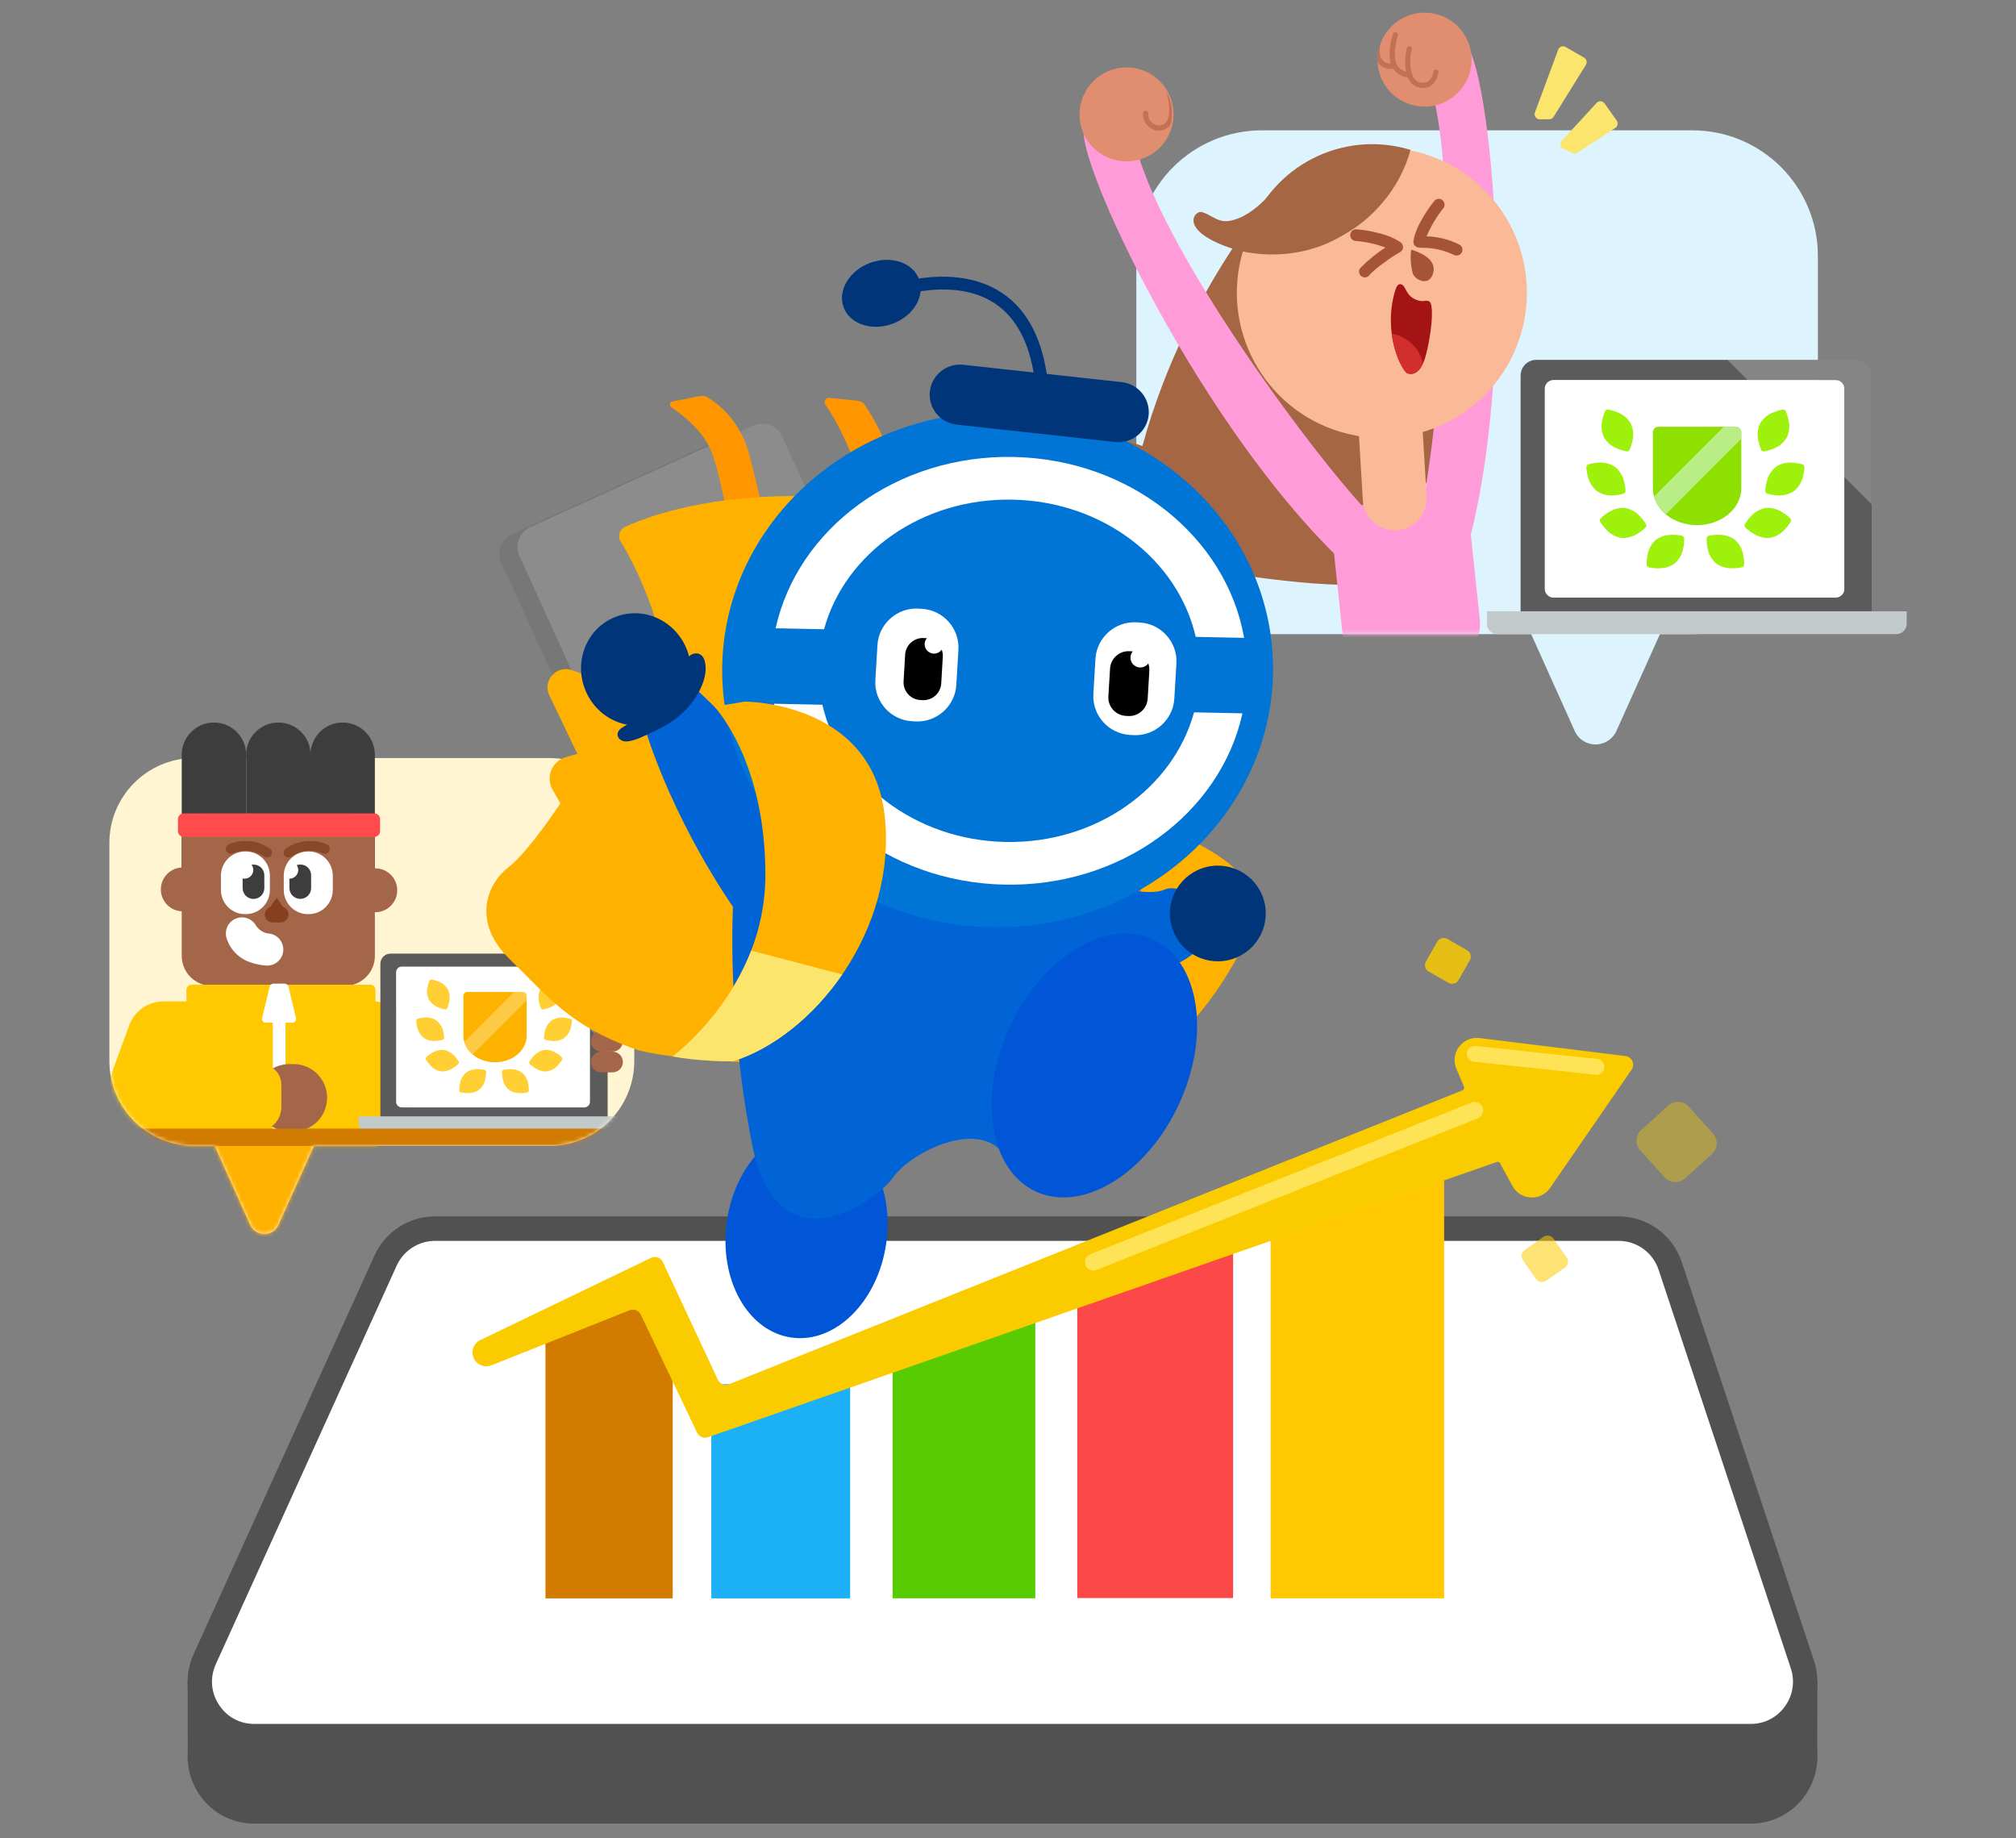
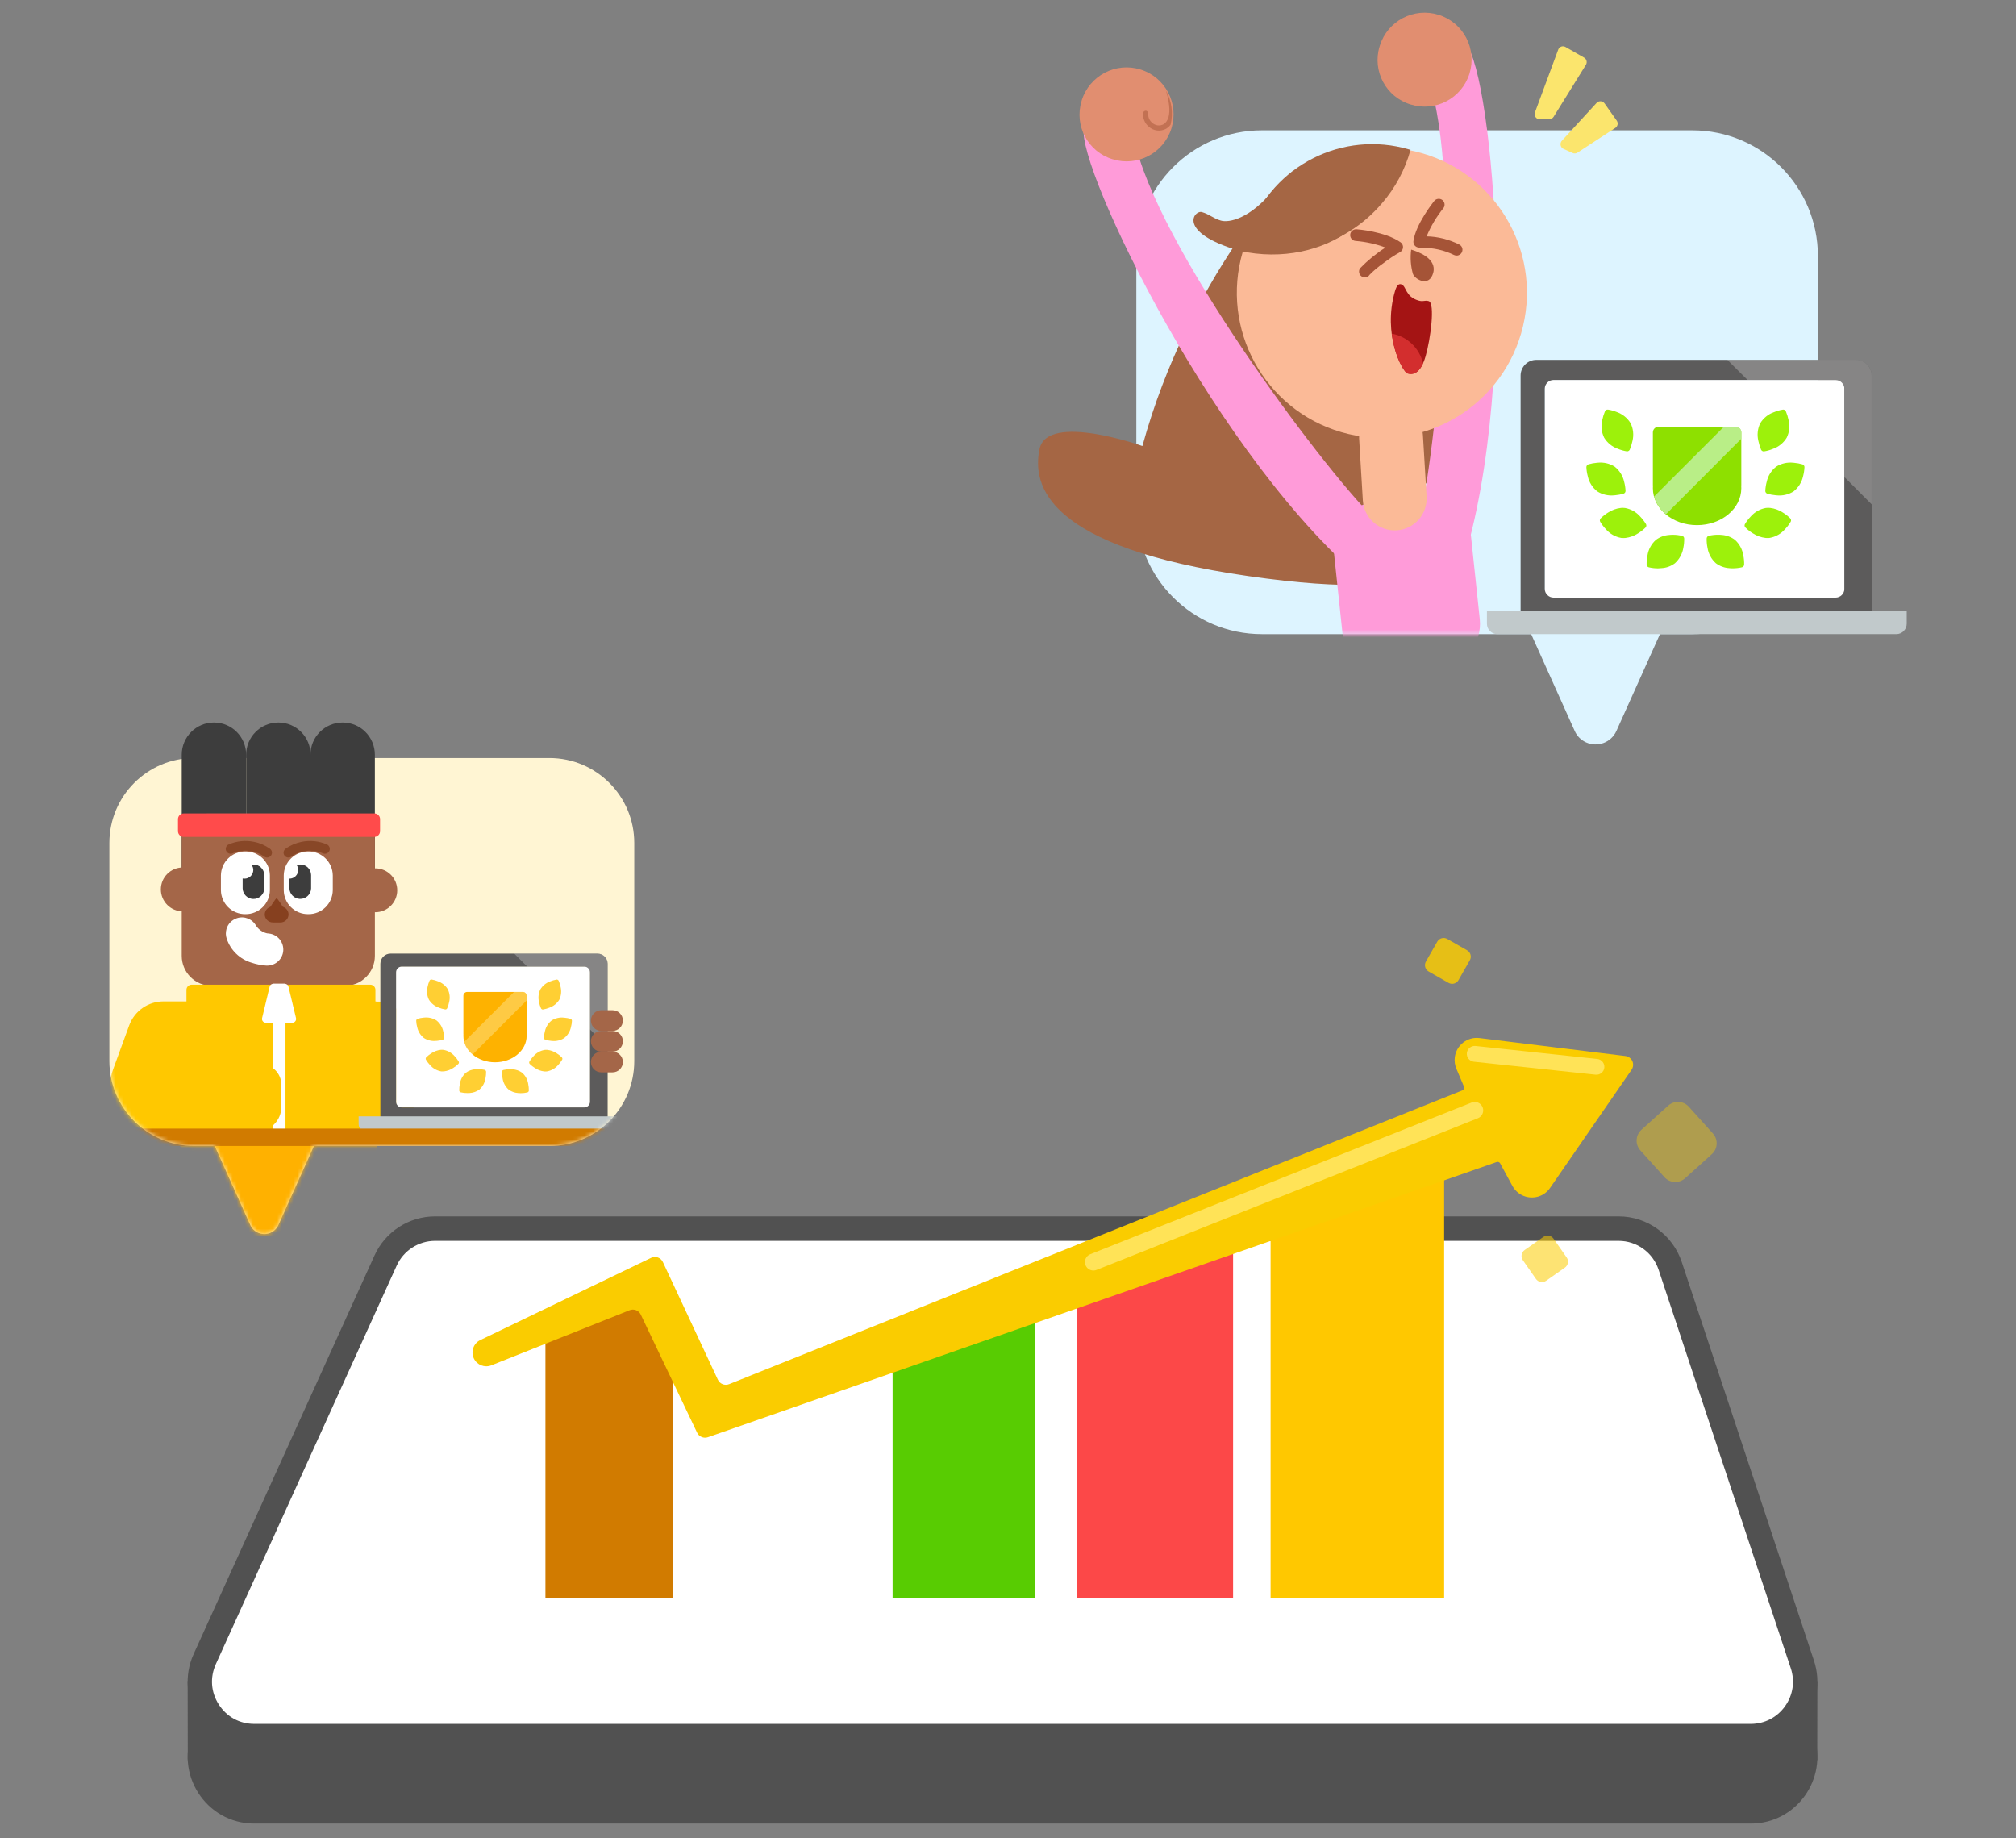
<svg xmlns="http://www.w3.org/2000/svg" width="498" height="454" viewBox="0 0 498 454" fill="none">
  <rect x="0" y="0" width="498" height="454" fill="#808080" stroke="none" />
  <g clip-path="url(#clip0_9119_653)">
    <path d="M92.508 328.685L47.849 427.088C42.892 438.017 50.844 450.424 62.806 450.424H432.491C443.709 450.424 451.627 439.393 448.082 428.71L415.436 330.307C413.203 323.565 406.918 319.021 399.845 319.021H107.464C101.018 319.021 95.173 322.8 92.508 328.685Z" fill="#515151" />
    <path d="M62.804 428.819C58.219 428.819 53.997 426.509 51.51 422.637C49.023 418.765 48.685 413.95 50.58 409.755L95.246 311.352C97.421 306.562 102.217 303.463 107.462 303.463H399.843C405.629 303.463 410.747 307.165 412.583 312.685L445.237 411.088C446.616 415.249 445.939 419.673 443.393 423.223C440.847 426.773 436.871 428.819 432.506 428.819H62.804Z" fill="white" />
    <path d="M399.837 306.488C404.329 306.488 408.297 309.358 409.718 313.638L442.363 412.041C443.438 415.268 442.913 418.698 440.934 421.458C438.954 424.218 435.875 425.798 432.483 425.798H62.798C59.185 425.798 55.996 424.048 54.042 421C52.088 417.951 51.826 414.308 53.323 411.013L97.99 312.61C99.673 308.891 103.395 306.488 107.464 306.488H399.837ZM399.837 300.441H107.464C101.027 300.441 95.173 304.22 92.508 310.105L47.849 408.508C42.892 419.437 50.844 431.844 62.806 431.844H432.491C443.709 431.844 451.627 420.813 448.082 410.13L415.436 311.727C413.195 304.985 406.918 300.441 399.837 300.441Z" fill="#515151" />
    <path d="M46.352 415.131L46.385 434.772L62.264 430.093C62.264 430.093 54.16 426.068 46.352 415.131Z" fill="#515151" />
    <path d="M448.936 415.131L448.902 434.772L433.023 430.093C433.023 430.093 441.128 426.068 448.936 415.131Z" fill="#515151" />
  </g>
  <path d="M140.16 321.873H166.179V394.792H134.734V327.303C134.734 324.305 137.165 321.873 140.16 321.873Z" fill="#D17B00" />
-   <path d="M210.01 341.875H175.711V394.791H210.01V341.875Z" fill="#1CB0F6" />
  <path d="M228.63 323.75H255.746V394.779H220.492V331.894C220.492 327.399 224.138 323.75 228.63 323.75Z" fill="#58CC02" />
  <path d="M304.602 308.32H266.109V394.716H304.602V308.32Z" fill="#FC4848" />
  <path d="M318.381 287.525H356.738V394.792H313.867V292.054C313.867 289.545 315.885 287.525 318.381 287.525Z" fill="#FFC800" />
  <path d="M388.992 180.548L378.237 156.633H311.73C294.591 156.633 280.703 142.734 280.703 125.582V63.242C280.703 46.09 294.591 32.191 311.73 32.191H418.037C435.176 32.191 449.063 46.09 449.063 63.242V125.582C449.063 142.734 435.176 156.633 418.037 156.633H410.043L399.289 180.548C398.002 183.395 394.665 184.65 391.82 183.379C390.567 182.819 389.55 181.819 388.992 180.548Z" fill="#DDF4FF" />
  <mask id="mask0_9119_653" style="mask-type:luminance" maskUnits="userSpaceOnUse" x="248" y="0" width="169" height="157">
    <path d="M279.605 0H385.912C403.051 0 416.938 13.898 416.938 31.051V125.56C416.938 142.713 403.051 156.611 385.912 156.611H279.605C262.466 156.628 248.578 142.729 248.578 125.577V31.068C248.578 13.915 262.466 0 279.605 0Z" fill="white" />
  </mask>
  <g mask="url(#mask0_9119_653)">
    <path d="M319.156 42.416C319.156 42.416 293.684 68.281 282.201 110.162C282.201 110.162 258.711 101.806 256.797 110.891C254.884 119.976 258.61 135.146 308.401 142.298C358.193 149.451 357.295 137.298 348.929 130.417C340.563 123.535 369.337 116.366 364.239 70.366C359.107 24.382 319.156 42.416 319.156 42.416Z" fill="#A56644" />
    <path d="M362.441 135.446C376.125 85.852 367.251 8.191 360.984 10.598C354.718 13.005 341.965 -5.046 351.89 17.225C361.814 39.496 355.311 107.802 350.67 128.564C350.027 147.395 351.5 175.124 362.441 135.446Z" fill="#FF9BD9" />
    <path d="M331.447 138.553C294.238 103.061 261.925 31.875 268.547 30.722C275.169 29.57 276.828 7.519 279.741 31.722C282.654 55.926 323.351 111.18 338.001 126.587C348.23 142.401 361.22 166.943 331.447 138.553Z" fill="#FF9BD9" />
    <path d="M339.07 124.141L351.501 122.836C357.428 122.209 362.746 126.514 363.373 132.446L365.54 152.938C366.167 158.87 361.865 164.192 355.938 164.819L343.507 166.124C337.579 166.752 332.261 162.446 331.635 156.514L329.467 136.023C328.84 130.09 333.142 124.768 339.07 124.141Z" fill="#FF9BD9" />
    <path d="M348.46 25.807C354.574 27.722 361.077 24.316 362.991 18.197C364.905 12.078 361.501 5.57 355.387 3.654C349.273 1.739 342.769 5.146 340.856 11.265C340.839 11.332 340.805 11.4 340.788 11.485C338.942 17.553 342.38 23.977 348.46 25.807Z" fill="#E18E70" />
    <path d="M274.835 39.33C280.949 41.246 287.452 37.839 289.366 31.72C291.28 25.602 287.876 19.093 281.762 17.178C275.648 15.262 269.127 18.669 267.214 24.788C267.197 24.856 267.18 24.924 267.163 24.991C265.317 31.076 268.755 37.5 274.835 39.33C274.818 39.33 274.818 39.33 274.835 39.33Z" fill="#E18E70" />
    <path d="M331.311 106.725C350.313 112.268 370.196 101.369 375.751 82.352C381.289 63.335 370.399 43.437 351.397 37.878C332.412 32.335 312.512 43.234 306.974 62.234C301.419 81.251 312.309 101.166 331.311 106.725Z" fill="#FBBA97" />
    <path d="M337.157 68.517C336.361 68.517 335.717 67.874 335.717 67.077C335.717 66.789 335.802 66.501 335.971 66.263C337.851 64.331 339.951 62.602 342.238 61.145C339.884 60.263 337.411 59.721 334.904 59.517C334.108 59.484 333.499 58.806 333.533 58.009C333.566 57.212 334.244 56.602 335.04 56.636C335.074 56.636 335.091 56.636 335.125 56.636C335.412 56.653 342.187 57.178 345.981 59.856C346.624 60.314 346.777 61.212 346.319 61.856C346.167 62.06 345.964 62.229 345.743 62.331C344.338 63.128 343 64.026 341.73 65.009C340.51 65.856 339.375 66.806 338.342 67.856C338.071 68.297 337.631 68.517 337.157 68.517Z" fill="#A55437" />
    <path d="M309.516 57.66C317.645 64.626 331.922 61.287 341.39 50.202C344.692 46.389 347.097 41.88 348.435 37.016L348.062 36.914C331.719 32.134 314.478 40.829 308.602 56.812C308.889 57.117 309.194 57.389 309.516 57.66Z" fill="#A56644" />
    <path d="M306.101 61.929C327.661 66.844 346.375 51.149 338.229 40.014L321.412 50.149C315.044 55.692 319.142 41.302 314.502 46.997C308.71 54.132 303.51 55.065 301.58 54.488C299.649 53.929 298.819 52.946 296.905 52.387C294.991 51.827 290.537 57.37 306.101 61.929Z" fill="#A56644" />
    <path d="M359.813 63.123C359.593 63.123 359.39 63.072 359.187 62.987C356.765 61.8 354.089 61.19 351.379 61.207L350.498 61.156C349.702 61.105 349.093 60.428 349.144 59.631C349.144 59.597 349.144 59.563 349.161 59.529C349.702 55.411 354.072 49.902 354.258 49.682C354.732 49.055 355.647 48.919 356.274 49.394C356.9 49.868 357.036 50.783 356.562 51.411C356.545 51.428 356.528 51.444 356.511 51.461C354.834 53.563 353.445 55.885 352.412 58.377C355.207 58.444 357.95 59.139 360.457 60.394C361.168 60.733 361.473 61.597 361.117 62.309C360.88 62.817 360.372 63.139 359.813 63.123Z" fill="#A55437" />
    <path d="M354.045 67.37C354.994 63.794 350.184 62.133 348.592 61.658C348.338 63.675 348.473 65.709 349.032 67.675C349.642 69.133 353.097 70.946 354.045 67.37Z" fill="#A55437" />
    <path d="M350.417 74.236C347.03 73.253 347.487 70.626 346.115 70.219C345.59 70.066 345.048 70.337 344.591 71.931C341.458 82.659 346.42 91.863 347.707 92.236C348.994 92.609 350.891 92.337 352.144 88.032C353.397 83.727 354.549 74.846 352.923 74.371C351.907 74.083 351.619 74.592 350.417 74.236Z" fill="#A41414" />
    <path d="M351.529 89.756C350.648 85.977 347.617 83.078 343.789 82.4C344.517 88.061 346.888 91.994 347.718 92.248C348.802 92.57 350.326 92.417 351.529 89.756Z" fill="#D32E2E" />
    <path d="M384.912 12.266C385.149 11.605 385.877 11.266 386.538 11.52C386.606 11.537 386.673 11.571 386.724 11.605L391.28 14.215C391.923 14.571 392.127 15.351 391.788 15.961C391.788 15.978 391.771 15.995 391.754 16.012L383.777 28.859C383.54 29.232 383.151 29.452 382.71 29.452L380.373 29.469C379.679 29.486 379.103 28.91 379.086 28.215C379.086 28.063 379.103 27.893 379.171 27.758L384.912 12.266Z" fill="#FBE56D" />
    <path d="M394.386 25.43C394.86 24.905 395.656 24.871 396.181 25.346C396.249 25.413 396.317 25.481 396.367 25.549L399.365 29.786C399.771 30.363 399.636 31.159 399.06 31.566C399.043 31.583 399.026 31.583 399.009 31.6L389.678 37.702C389.305 37.939 388.848 37.973 388.458 37.786L386.24 36.786C385.596 36.498 385.308 35.752 385.596 35.108C385.647 34.99 385.732 34.871 385.816 34.769L394.386 25.43Z" fill="#FBE56D" />
-     <path opacity="0.5" d="M340.313 15.386C340.245 14.064 340.397 12.742 340.77 11.471C340.871 11.166 340.973 10.861 341.092 10.556C340.787 11.556 340.736 12.623 340.939 13.64C341.058 14.234 341.379 14.776 341.837 15.183C342.345 15.556 342.955 15.742 343.581 15.725C343.446 15.301 343.361 14.878 343.31 14.437C343.175 12.403 343.429 10.352 344.089 8.42C344.191 8.081 344.546 7.895 344.885 7.979C345.224 8.081 345.41 8.437 345.326 8.776V8.793C344.733 10.556 344.479 12.42 344.597 14.284C344.665 15.115 344.97 15.928 345.495 16.59C345.986 17.149 346.63 17.539 347.341 17.725C346.985 15.776 347.07 13.776 347.544 11.861C347.629 11.522 347.968 11.318 348.306 11.403C348.645 11.488 348.848 11.827 348.764 12.166C348.255 14.081 348.239 16.098 348.713 18.03C348.899 18.776 349.305 19.437 349.881 19.928C350.508 20.386 351.304 20.539 352.066 20.386C352.659 20.267 353.184 19.895 353.472 19.352C353.777 18.844 353.98 18.285 354.081 17.691C354.132 17.335 354.454 17.098 354.81 17.149C355.165 17.2 355.402 17.522 355.352 17.878C355.199 18.657 354.928 19.386 354.522 20.047C354.031 20.895 353.201 21.488 352.235 21.657C351.135 21.861 349.983 21.607 349.085 20.945C348.493 20.471 348.018 19.827 347.73 19.115L347.663 19.098C346.426 18.945 345.292 18.335 344.479 17.403C344.36 17.267 344.259 17.115 344.157 16.962C344.106 16.979 344.038 16.996 343.988 16.996C342.938 17.098 341.904 16.81 341.058 16.183C340.77 15.962 340.516 15.691 340.313 15.386Z" fill="#A55437" />
    <path opacity="0.5" d="M288.003 22.361C289.443 24.921 289.849 27.938 289.172 30.785C288.884 31.175 288.528 31.514 288.105 31.768L288.054 31.802C286.665 32.565 284.955 32.361 283.786 31.294C282.77 30.463 282.245 29.175 282.38 27.87C282.448 27.531 282.787 27.294 283.126 27.361C283.464 27.429 283.701 27.768 283.634 28.107C283.583 28.955 283.955 29.785 284.616 30.328C285.378 31.039 286.513 31.192 287.444 30.683C288.647 29.904 289.019 28.226 288.799 26.09C288.664 24.819 288.393 23.582 288.003 22.361Z" fill="#A55437" />
    <path d="M343.141 99.975C347.494 99.72 351.22 103.026 351.491 107.381L352.405 122.636C352.659 126.992 349.357 130.721 345.004 130.992C340.652 131.246 336.926 127.941 336.655 123.585L335.74 108.331C335.486 103.975 338.789 100.229 343.141 99.975Z" fill="#FBBA97" />
  </g>
  <path d="M455.621 93.846H381.594V147.609H455.621V93.846Z" fill="white" />
  <path d="M458.459 154.932H379.503C377.352 154.932 375.625 153.186 375.625 151.051V92.762C375.625 90.61 377.369 88.881 379.503 88.881H458.476C460.627 88.881 462.354 90.627 462.354 92.762V151.051C462.337 153.203 460.61 154.932 458.459 154.932ZM383.771 93.847C382.569 93.847 381.586 94.83 381.586 96.033V145.423C381.586 146.627 382.569 147.61 383.771 147.61H453.429C454.631 147.61 455.613 146.627 455.613 145.423V96.033C455.613 94.83 454.631 93.847 453.429 93.847H383.771Z" fill="#5C5B5B" />
  <path opacity="0.26" d="M455.613 117.813V96.016C455.613 94.813 454.631 93.83 453.428 93.83H431.665L426.703 88.881H458.458C460.609 88.881 462.336 90.627 462.336 92.762V124.559L455.613 117.813Z" fill="white" />
  <path d="M367.305 154.054C367.305 155.478 368.456 156.63 369.879 156.63H468.429C469.852 156.63 471.004 155.478 471.004 154.054V150.986H367.305V154.054Z" fill="#C1C9CB" />
  <path d="M398.989 122.322C399.681 122.261 400.366 122.133 401.046 121.938C401.344 121.844 401.557 121.553 401.547 121.248C401.515 120.485 401.398 119.73 401.197 118.982C400.882 117.513 400.054 116.208 398.884 115.273C397.624 114.464 396.115 114.12 394.633 114.284L394.431 114.302C393.739 114.362 393.054 114.49 392.374 114.686C392.076 114.78 391.88 115.069 391.873 115.376C391.905 116.139 392.022 116.894 392.223 117.641C392.538 119.111 393.366 120.416 394.536 121.351C395.796 122.159 397.305 122.503 398.786 122.34L398.989 122.322Z" fill="#9DF10B" />
  <path d="M410.419 140.324C411.621 140.27 412.774 139.846 413.748 139.114C414.85 138.116 415.599 136.758 415.827 135.275C415.983 134.53 416.051 133.759 416.036 132.995C416.025 132.673 415.797 132.404 415.502 132.327C414.757 132.172 414.002 132.085 413.237 132.083C412.947 132.075 412.643 132.101 412.373 132.125C411.173 132.196 410.02 132.62 409.062 133.333C407.925 134.334 407.194 135.691 406.966 137.173C406.81 137.918 406.741 138.69 406.757 139.454C406.768 139.776 406.995 140.045 407.291 140.121C408.037 140.294 408.792 140.381 409.557 140.382C409.863 140.373 410.149 140.347 410.419 140.324Z" fill="#9DF10B" />
  <path d="M401.504 132.871C402.648 132.737 403.735 132.336 404.683 131.709C405.328 131.312 405.932 130.834 406.48 130.293C406.699 130.069 406.754 129.725 406.594 129.449C406.196 128.787 405.735 128.181 405.211 127.632C404.228 126.493 402.903 125.725 401.419 125.463C401.075 125.425 400.735 125.421 400.381 125.452C399.237 125.586 398.15 125.988 397.201 126.615C396.556 127.011 395.952 127.489 395.404 128.031C395.186 128.254 395.131 128.599 395.291 128.874C395.688 129.536 396.149 130.142 396.673 130.692C397.656 131.83 398.981 132.599 400.466 132.86L400.62 132.88C400.91 132.889 401.217 132.896 401.504 132.871Z" fill="#9DF10B" />
  <path d="M401.994 111.475C402.247 111.453 402.471 111.298 402.587 111.066C402.882 110.36 403.107 109.626 403.263 108.881C403.612 107.422 403.461 105.887 402.799 104.533C402.025 103.257 400.818 102.275 399.415 101.785C398.709 101.49 397.977 101.281 397.219 101.161C396.909 101.12 396.6 101.283 396.472 101.566C396.176 102.273 395.951 103.007 395.795 103.752C395.447 105.211 395.597 106.745 396.259 108.099C397.034 109.375 398.241 110.358 399.644 110.848C400.35 111.143 401.082 111.351 401.84 111.472C401.892 111.484 401.943 111.48 401.994 111.475Z" fill="#9DF10B" />
  <path d="M438.63 122.325C437.939 122.264 437.253 122.136 436.573 121.94C436.275 121.846 436.063 121.556 436.072 121.25C436.105 120.488 436.222 119.733 436.423 118.985C436.738 117.516 437.566 116.21 438.735 115.275C439.995 114.467 441.504 114.123 442.986 114.287L443.188 114.304C443.88 114.365 444.566 114.493 445.246 114.689C445.543 114.783 445.756 115.073 445.746 115.379C445.714 116.141 445.597 116.896 445.396 117.644C445.081 119.113 444.253 120.418 443.084 121.354C441.823 122.162 440.314 122.506 438.833 122.342L438.63 122.325Z" fill="#9DF10B" />
  <path d="M427.182 140.33C425.981 140.259 424.828 139.835 423.871 139.122C422.751 138.123 422.019 136.766 421.791 135.284C421.635 134.539 421.567 133.767 421.582 133.003C421.593 132.681 421.821 132.412 422.116 132.336C422.862 132.163 423.618 132.076 424.383 132.075C424.673 132.066 424.976 132.093 425.246 132.116C426.447 132.187 427.6 132.611 428.558 133.325C429.677 134.324 430.409 135.681 430.637 137.163C430.793 137.908 430.862 138.68 430.846 139.444C430.835 139.766 430.607 140.035 430.312 140.111C429.566 140.284 428.81 140.371 428.045 140.372C427.755 140.381 427.469 140.356 427.182 140.33Z" fill="#9DF10B" />
  <path d="M436.131 132.864C434.987 132.73 433.9 132.329 432.952 131.701C432.307 131.305 431.702 130.827 431.155 130.285C430.936 130.062 430.881 129.717 431.041 129.442C431.439 128.78 431.9 128.174 432.423 127.624C433.407 126.486 434.731 125.717 436.216 125.456C436.559 125.418 436.9 125.414 437.254 125.445C438.398 125.579 439.485 125.98 440.433 126.608C441.079 127.004 441.683 127.482 442.231 128.023C442.449 128.247 442.504 128.592 442.344 128.867C441.946 129.529 441.486 130.135 440.962 130.685C439.979 131.823 438.654 132.591 437.169 132.853L437.014 132.873C436.706 132.897 436.418 132.889 436.131 132.864Z" fill="#9DF10B" />
  <path d="M435.624 111.487C435.371 111.464 435.146 111.309 435.031 111.078C434.735 110.371 434.51 109.637 434.354 108.892C434.005 107.433 434.156 105.898 434.818 104.545C435.592 103.269 436.8 102.286 438.203 101.796C438.908 101.501 439.641 101.293 440.399 101.172C440.71 101.114 441.017 101.294 441.146 101.577C441.441 102.284 441.666 103.018 441.822 103.763C442.171 105.222 442.02 106.757 441.358 108.11C440.584 109.386 439.376 110.369 437.974 110.859C437.268 111.154 436.536 111.362 435.777 111.483C435.725 111.495 435.675 111.491 435.624 111.487Z" fill="#9DF10B" />
  <path d="M408.297 120.585C408.297 120.399 408.297 120.212 408.314 120.026C408.297 119.941 408.297 119.873 408.297 119.788V106.805C408.297 106.026 408.924 105.398 409.703 105.398H428.739C429.518 105.398 430.144 106.026 430.144 106.805V119.788C430.144 119.873 430.144 119.958 430.127 120.026C430.144 120.212 430.144 120.399 430.144 120.585C430.144 125.619 425.25 129.704 419.204 129.704C413.157 129.704 408.297 125.636 408.297 120.585Z" fill="#8EE000" />
  <path opacity="0.88" d="M408.602 122.636L425.842 105.398H428.772C429.551 105.398 430.178 106.026 430.178 106.805V108.331L411.515 127.026C410.126 125.89 409.11 124.365 408.602 122.636Z" fill="#BFF199" />
  <path d="M135.704 187.229C147.29 187.229 156.677 196.623 156.677 208.218V262.066C156.677 273.661 147.29 283.056 135.704 283.056H77.548L68.778 302.556C67.908 304.481 65.653 305.34 63.73 304.469C62.883 304.091 62.196 303.404 61.818 302.556L53.049 283.056H47.989C36.403 283.056 27.016 273.661 27.016 262.066V208.218C27.016 196.623 36.403 187.229 47.989 187.229H135.704Z" fill="#FFF5D3" />
  <mask id="mask1_9119_653" style="mask-type:luminance" maskUnits="userSpaceOnUse" x="27" y="175" width="130" height="130">
    <path d="M135.689 175.166C147.274 175.166 156.662 184.561 156.662 196.155V262.08C156.662 273.674 147.274 283.069 135.689 283.069H77.532L68.763 302.569C67.893 304.494 65.638 305.353 63.714 304.482C62.867 304.104 62.18 303.417 61.802 302.569L53.033 283.069H47.973C36.388 283.069 27 273.674 27 262.08V196.155C26.989 184.561 36.388 175.166 47.973 175.166H135.689Z" fill="white" />
  </mask>
  <g mask="url(#mask1_9119_653)">
    <path d="M84.644 178.455C89.04 178.455 92.6 182.018 92.6 186.418V217.352C92.6 221.752 89.04 225.315 84.644 225.315C80.248 225.315 76.688 221.752 76.688 217.352V186.418C76.688 182.03 80.248 178.455 84.644 178.455Z" fill="#3D3D3D" />
    <path d="M68.761 178.455C73.157 178.455 76.718 182.018 76.718 186.418V217.352C76.718 221.752 73.157 225.315 68.761 225.315C64.365 225.315 60.805 221.752 60.805 217.352V186.418C60.805 182.03 64.365 178.455 68.761 178.455Z" fill="#3D3D3D" />
    <path d="M52.847 178.455C57.243 178.455 60.803 182.018 60.803 186.418V217.352C60.803 221.752 57.243 225.315 52.847 225.315C48.451 225.315 44.891 221.752 44.891 217.352V186.418C44.891 182.03 48.451 178.455 52.847 178.455Z" fill="#3D3D3D" />
    <path d="M51.187 200.969C47.707 200.969 44.891 203.787 44.891 207.27V236.085C44.891 240.175 48.199 243.486 52.286 243.486H85.211C89.298 243.486 92.606 240.175 92.606 236.085V207.27C92.606 203.787 89.79 200.969 86.31 200.969H51.187Z" fill="#A46648" />
    <path d="M92.712 225.315C95.703 225.315 98.127 222.889 98.127 219.896C98.127 216.903 95.703 214.477 92.712 214.477C89.721 214.477 87.297 216.903 87.297 219.896C87.297 222.889 89.721 225.315 92.712 225.315Z" fill="#A46648" />
    <path d="M71.249 211.809C70.585 211.809 70.047 211.271 70.047 210.606C70.047 210.228 70.219 209.884 70.516 209.655C71.707 208.796 73.081 208.212 74.523 207.925C76.618 207.501 78.782 207.719 80.739 208.567C81.346 208.83 81.632 209.541 81.369 210.148C81.106 210.755 80.396 211.042 79.789 210.778C78.278 210.125 76.607 209.953 74.993 210.285C73.905 210.492 72.875 210.927 71.982 211.557C71.775 211.718 71.512 211.809 71.249 211.809Z" fill="#884727" />
    <path d="M65.984 211.809C65.721 211.809 65.457 211.718 65.251 211.557C64.347 210.927 63.316 210.492 62.24 210.285C60.626 209.953 58.955 210.114 57.444 210.778C56.837 211.042 56.127 210.755 55.864 210.148C55.6 209.541 55.887 208.83 56.493 208.567C58.451 207.719 60.626 207.501 62.71 207.925C64.152 208.2 65.514 208.796 66.716 209.655C67.243 210.056 67.346 210.813 66.934 211.34C66.705 211.637 66.35 211.809 65.984 211.809Z" fill="#884727" />
    <path d="M45.149 225.098C48.14 225.098 50.564 222.672 50.564 219.679C50.564 216.686 48.14 214.26 45.149 214.26C42.159 214.26 39.734 216.686 39.734 219.679C39.734 222.672 42.159 225.098 45.149 225.098Z" fill="#A46648" />
    <path fill-rule="evenodd" clip-rule="evenodd" d="M92.467 200.912H45.38C44.591 200.912 43.961 201.554 43.961 202.333V205.289C43.961 206.079 44.602 206.709 45.38 206.709H92.467C93.257 206.709 93.886 206.068 93.886 205.289V202.333C93.898 201.554 93.257 200.912 92.467 200.912Z" fill="#FF4B4B" />
    <path d="M27.933 264.145L31.917 253.25C33.222 249.698 36.599 247.338 40.377 247.338H97.297C97.366 247.338 97.446 247.349 97.514 247.349H90.371V279.487H99.209C99.152 279.487 99.094 279.498 99.037 279.498H38.637C32.34 279.498 27.234 274.388 27.234 268.087C27.234 266.735 27.475 265.406 27.933 264.145Z" fill="#FFC800" />
    <path fill-rule="evenodd" clip-rule="evenodd" d="M87.957 248.779H49.698C44.008 248.779 39.383 253.397 39.383 259.102C39.383 259.87 39.463 260.626 39.635 261.382L45.244 286.187C46.309 290.896 50.487 294.23 55.307 294.23H82.348C87.167 294.23 91.346 290.884 92.411 286.187L98.02 261.382C99.279 255.825 95.788 250.303 90.236 249.043C89.48 248.859 88.713 248.779 87.957 248.779Z" fill="#FFC800" />
    <path fill-rule="evenodd" clip-rule="evenodd" d="M43.727 279.459L45.249 286.173C46.314 290.882 50.492 294.216 55.312 294.216H82.353C87.172 294.216 91.351 290.87 92.415 286.173L93.938 279.459H43.727Z" fill="#FFB100" />
    <path fill-rule="evenodd" clip-rule="evenodd" d="M91.469 243.209H47.325C46.627 243.209 46.055 243.782 46.055 244.481V248.892C46.055 249.591 46.627 250.163 47.325 250.163H91.469C92.168 250.163 92.74 249.591 92.74 248.892V244.481C92.74 243.782 92.168 243.209 91.469 243.209Z" fill="#FFC800" />
    <path d="M73.81 288.533C76.889 288.533 79.385 291.031 79.385 294.113V317.119C79.385 320.201 76.889 322.698 73.81 322.698C70.73 322.698 68.234 320.201 68.234 317.119V294.113C68.223 291.042 70.73 288.533 73.81 288.533Z" fill="#FFB100" />
    <path d="M63.193 288.533C66.272 288.533 68.768 291.031 68.768 294.113V317.119C68.768 320.201 66.272 322.698 63.193 322.698C60.113 322.698 57.617 320.201 57.617 317.119V294.113C57.606 291.042 60.113 288.533 63.193 288.533Z" fill="#FFB100" />
    <path d="M67.985 247.264H91.179C98.472 247.264 104.379 253.176 104.379 260.474V266.294C104.379 273.592 98.472 279.504 91.179 279.504H67.997C60.704 279.504 54.797 273.592 54.797 266.294V260.474C54.785 253.176 60.693 247.264 67.985 247.264Z" fill="#FFC800" />
    <path fill-rule="evenodd" clip-rule="evenodd" d="M70.524 242.98H67.398V279.517H70.524V242.98Z" fill="white" />
    <path fill-rule="evenodd" clip-rule="evenodd" d="M70.341 242.98H67.514C67.09 242.98 66.712 243.278 66.609 243.691L64.743 251.459C64.629 251.951 64.926 252.456 65.43 252.582C65.499 252.604 65.579 252.604 65.648 252.604H72.219C72.734 252.604 73.146 252.192 73.146 251.676C73.146 251.608 73.135 251.527 73.123 251.459L71.257 243.691C71.143 243.267 70.765 242.98 70.341 242.98Z" fill="white" />
-     <path d="M71.475 262.822H72.494C77.085 262.822 80.806 266.546 80.806 271.14C80.806 275.734 77.085 279.458 72.494 279.458H71.475C66.885 279.458 63.164 275.734 63.164 271.14C63.153 266.546 66.873 262.822 71.475 262.822Z" fill="#A46648" />
    <path d="M37.956 262.822H64.389C67.217 262.822 69.507 265.114 69.507 267.944V273.374C69.507 276.766 66.759 279.515 63.371 279.515H37.967C33.365 279.515 29.633 275.78 29.633 271.175C29.61 266.557 33.342 262.822 37.956 262.822Z" fill="#FFC800" />
    <path d="M145.746 238.746H97.836V273.541H145.746V238.746Z" fill="white" />
    <path d="M147.584 278.282H96.48C95.094 278.282 93.972 277.159 93.961 275.761V238.044C93.961 236.658 95.083 235.535 96.48 235.535H147.584C148.969 235.535 150.091 236.658 150.103 238.044V275.761C150.091 277.147 148.969 278.282 147.584 278.282ZM99.25 238.743C98.472 238.743 97.842 239.373 97.842 240.152V272.118C97.842 272.897 98.472 273.527 99.25 273.527H144.333C145.111 273.527 145.741 272.897 145.741 272.118V240.152C145.741 239.373 145.111 238.743 144.333 238.743H99.25Z" fill="#5C5B5B" />
    <path opacity="0.26" d="M145.738 254.256V240.152C145.738 239.373 145.108 238.743 144.329 238.743H130.237L127.031 235.535H147.581C148.966 235.535 150.088 236.658 150.088 238.056V258.61L145.738 254.256Z" fill="white" />
    <path d="M88.597 277.709C88.597 278.625 89.341 279.37 90.257 279.381H154.035C154.951 279.381 155.695 278.637 155.695 277.709V275.727H88.586L88.597 277.709Z" fill="#C1C9CB" />
    <path d="M148.522 249.521H151.315C152.723 249.521 153.868 250.667 153.868 252.076C153.868 253.486 152.723 254.631 151.315 254.631H148.522C147.114 254.631 145.969 253.486 145.969 252.076C145.969 250.667 147.114 249.521 148.522 249.521Z" fill="#A46648" />
    <path d="M148.522 254.633H151.315C152.723 254.633 153.868 255.779 153.868 257.188C153.868 258.597 152.723 259.743 151.315 259.743H148.522C147.114 259.743 145.969 258.597 145.969 257.188C145.969 255.779 147.114 254.633 148.522 254.633Z" fill="#A46648" />
    <path d="M148.522 259.754H151.315C152.723 259.754 153.868 260.9 153.868 262.309C153.868 263.718 152.723 264.864 151.315 264.864H148.522C147.114 264.864 145.969 263.718 145.969 262.309C145.969 260.9 147.114 259.754 148.522 259.754Z" fill="#A46648" />
    <path d="M69.98 234.477C69.98 234.466 69.98 234.454 69.98 234.443C69.934 232.461 68.446 230.811 66.477 230.582L66.42 230.57L66.145 230.547L65.95 230.524C64.851 230.261 63.89 229.596 63.26 228.657C62.333 226.973 60.341 226.182 58.52 226.789C58.509 226.789 58.509 226.801 58.498 226.801C58.36 226.847 58.223 226.904 58.097 226.961C58.051 226.984 58.005 227.007 57.948 227.03C57.856 227.076 57.776 227.122 57.685 227.179C57.639 227.213 57.593 227.236 57.536 227.27C57.456 227.328 57.376 227.385 57.307 227.442C57.261 227.477 57.227 227.511 57.181 227.534C57.078 227.626 56.975 227.717 56.883 227.82C56.86 227.843 56.837 227.866 56.815 227.889C56.734 227.981 56.666 228.072 56.586 228.164C56.551 228.21 56.517 228.256 56.494 228.302C56.448 228.382 56.391 228.451 56.345 228.531C56.311 228.588 56.288 228.634 56.254 228.691C56.208 228.771 56.173 228.852 56.139 228.943C56.116 228.989 56.093 229.035 56.071 229.092C56.013 229.218 55.968 229.356 55.933 229.493V229.505C55.727 230.261 55.739 231.074 55.99 231.819C56.941 234.695 59.23 236.917 62.138 237.777C62.161 237.788 62.184 237.788 62.207 237.8C62.367 237.857 62.539 237.903 62.71 237.949C62.813 237.983 62.916 238.006 63.02 238.04C63.203 238.086 63.386 238.132 63.569 238.166C63.661 238.189 63.764 238.212 63.855 238.235C64.073 238.281 64.29 238.315 64.508 238.35C64.588 238.361 64.657 238.372 64.737 238.384C65.034 238.43 65.344 238.464 65.653 238.487C65.79 238.498 65.927 238.51 66.065 238.498C68.103 238.464 69.797 236.894 69.969 234.867C69.98 234.775 69.98 234.672 69.98 234.569C69.969 234.557 69.98 234.523 69.98 234.477Z" fill="white" />
    <path d="M60.626 210.311C63.923 210.265 66.637 212.912 66.671 216.212V219.889C66.625 223.189 63.923 225.824 60.626 225.79C57.329 225.836 54.616 223.189 54.57 219.889V216.212C54.616 212.912 57.329 210.277 60.626 210.311Z" fill="white" />
    <path d="M76.15 210.311C79.447 210.265 82.16 212.912 82.206 216.212V219.889C82.16 223.189 79.458 225.836 76.15 225.79C72.853 225.836 70.139 223.189 70.094 219.889V216.212C70.139 212.912 72.853 210.277 76.15 210.311Z" fill="white" />
    <path fill-rule="evenodd" clip-rule="evenodd" d="M60.384 217.026C61.575 217.038 62.548 216.087 62.571 214.895C62.571 214.414 62.41 213.956 62.113 213.589C62.284 213.555 62.445 213.543 62.616 213.543C64.082 213.52 65.272 214.689 65.295 216.156V219.444C65.249 220.922 64.013 222.079 62.525 222.033C61.117 221.987 59.983 220.853 59.938 219.444V216.98C60.075 217.015 60.224 217.026 60.384 217.026Z" fill="#3D3D3D" />
    <path fill-rule="evenodd" clip-rule="evenodd" d="M71.484 217.026C72.675 217.037 73.648 216.087 73.671 214.895C73.671 214.46 73.534 214.036 73.293 213.681C73.579 213.589 73.877 213.532 74.175 213.532C75.64 213.509 76.831 214.677 76.854 216.144V219.432C76.808 220.91 75.571 222.067 74.083 222.021C72.675 221.975 71.542 220.841 71.496 219.432L71.484 217.026Z" fill="#3D3D3D" />
    <path d="M66.352 225.332C66.352 226.42 67.233 227.314 68.332 227.314C69.42 227.314 70.313 226.431 70.313 225.332C70.313 224.266 68.412 221.803 68.332 221.803C68.252 221.803 66.352 224.266 66.352 225.332Z" fill="#86401F" />
    <path d="M67.436 223.879H69.245C70.356 223.868 71.271 224.75 71.283 225.861C71.271 226.972 70.356 227.866 69.245 227.843H67.436C66.326 227.855 65.41 226.972 65.398 225.861C65.421 224.761 66.326 223.868 67.436 223.879Z" fill="#86401F" />
    <path d="M-10.625 278.764H195.133C196.312 278.764 197.273 279.726 197.273 280.906C197.273 282.086 196.312 283.049 195.133 283.049H-10.625C-11.804 283.049 -12.766 282.086 -12.766 280.906C-12.766 279.726 -11.804 278.764 -10.625 278.764Z" fill="#D17B00" />
    <path d="M107.908 257.086C108.41 257.042 108.896 256.953 109.377 256.808C109.59 256.743 109.733 256.535 109.736 256.305C109.711 255.755 109.63 255.222 109.48 254.695C109.251 253.646 108.664 252.708 107.825 252.046C106.924 251.469 105.845 251.219 104.775 251.336L104.638 251.348C104.137 251.391 103.65 251.48 103.169 251.626C102.956 251.69 102.813 251.898 102.811 252.128C102.835 252.678 102.916 253.211 103.066 253.739C103.295 254.788 103.882 255.725 104.722 256.387C105.634 256.963 106.701 257.214 107.77 257.086L107.908 257.086Z" fill="#FFCF33" />
    <path d="M116.068 269.963C116.925 269.911 117.749 269.609 118.44 269.1C119.24 268.387 119.764 267.409 119.924 266.349C120.038 265.81 120.082 265.266 120.08 264.715C120.072 264.485 119.917 264.292 119.694 264.242C119.166 264.116 118.621 264.06 118.07 264.063C117.852 264.07 117.646 264.077 117.452 264.094C116.595 264.146 115.771 264.448 115.08 264.957C114.281 265.67 113.757 266.648 113.596 267.708C113.483 268.247 113.438 268.791 113.439 269.331C113.448 269.56 113.602 269.754 113.825 269.803C114.353 269.929 114.898 269.985 115.449 269.983C115.657 269.988 115.863 269.981 116.068 269.963Z" fill="#FFCF33" />
    <path d="M109.672 264.621C110.491 264.526 111.27 264.24 111.944 263.79C112.412 263.496 112.842 263.159 113.223 262.781C113.381 262.618 113.417 262.373 113.297 262.177C113.014 261.707 112.69 261.276 112.31 260.872C111.607 260.06 110.651 259.511 109.6 259.316C109.356 259.28 109.103 259.279 108.863 259.3C108.044 259.395 107.265 259.681 106.58 260.132C106.112 260.426 105.682 260.762 105.301 261.141C105.143 261.304 105.107 261.549 105.227 261.745C105.51 262.215 105.834 262.646 106.214 263.05C106.918 263.873 107.885 264.421 108.936 264.616L109.041 264.63C109.26 264.645 109.467 264.639 109.672 264.621Z" fill="#FFCF33" />
    <path d="M110.05 249.33C110.233 249.314 110.395 249.196 110.472 249.028C110.693 248.526 110.854 248.006 110.957 247.468C111.21 246.423 111.092 245.329 110.628 244.358C110.066 243.442 109.212 242.746 108.204 242.386C107.703 242.177 107.173 242.028 106.636 241.937C106.415 241.899 106.196 242.021 106.099 242.225C105.878 242.727 105.717 243.247 105.614 243.785C105.36 244.831 105.479 245.924 105.943 246.895C106.505 247.812 107.359 248.507 108.367 248.868C108.868 249.077 109.398 249.226 109.934 249.317C109.971 249.337 110.005 249.334 110.05 249.33Z" fill="#FFCF33" />
    <path d="M136.184 257.093C135.682 257.049 135.196 256.961 134.714 256.815C134.502 256.75 134.359 256.543 134.356 256.312C134.381 255.763 134.462 255.229 134.611 254.702C134.841 253.653 135.428 252.716 136.267 252.053C137.168 251.477 138.247 251.226 139.315 251.354L139.452 251.366C139.954 251.41 140.44 251.499 140.923 251.633C141.136 251.698 141.278 251.905 141.281 252.136C141.256 252.685 141.175 253.219 141.026 253.746C140.797 254.795 140.209 255.732 139.37 256.395C138.47 256.971 137.391 257.222 136.332 257.106L136.184 257.093Z" fill="#FFCF33" />
    <path d="M128.008 269.978C127.15 269.926 126.326 269.624 125.635 269.115C124.836 268.401 124.312 267.424 124.152 266.364C124.038 265.825 123.993 265.281 123.994 264.741C124.003 264.511 124.158 264.318 124.38 264.268C124.908 264.142 125.453 264.086 126.005 264.089C126.212 264.084 126.43 264.091 126.623 264.108C127.481 264.16 128.305 264.462 128.996 264.971C129.795 265.685 130.319 266.662 130.479 267.722C130.593 268.261 130.638 268.806 130.636 269.357C130.627 269.586 130.472 269.78 130.25 269.829C129.722 269.956 129.177 270.011 128.625 270.009C128.419 270.002 128.213 269.996 128.008 269.978Z" fill="#FFCF33" />
    <path d="M134.423 264.634C133.604 264.54 132.825 264.253 132.152 263.803C131.683 263.509 131.253 263.173 130.861 262.793C130.703 262.63 130.667 262.386 130.787 262.189C131.069 261.719 131.394 261.288 131.774 260.884C132.477 260.072 133.432 259.524 134.484 259.328C134.728 259.292 134.981 259.291 135.22 259.312C136.039 259.407 136.819 259.693 137.503 260.144C137.972 260.438 138.402 260.775 138.783 261.153C138.941 261.316 138.977 261.561 138.856 261.757C138.574 262.227 138.249 262.658 137.869 263.062C137.167 263.874 136.211 264.423 135.16 264.618L135.055 264.632C134.835 264.659 134.628 264.652 134.423 264.634Z" fill="#FFCF33" />
    <path d="M134.054 249.344C133.872 249.329 133.709 249.211 133.632 249.043C133.412 248.541 133.25 248.021 133.148 247.483C132.894 246.438 133.012 245.344 133.476 244.373C134.039 243.456 134.892 242.761 135.9 242.401C136.401 242.192 136.931 242.043 137.468 241.952C137.69 241.913 137.909 242.036 138.006 242.24C138.226 242.742 138.388 243.262 138.49 243.8C138.744 244.846 138.626 245.939 138.162 246.91C137.599 247.827 136.746 248.522 135.738 248.882C135.237 249.092 134.707 249.241 134.17 249.332C134.135 249.34 134.088 249.347 134.054 249.344Z" fill="#FFCF33" />
    <path d="M114.469 255.859C114.469 255.733 114.469 255.619 114.48 255.493C114.469 255.447 114.469 255.39 114.469 255.344V245.949C114.469 245.422 114.892 244.998 115.419 244.998H129.145C129.672 244.998 130.095 245.422 130.095 245.949V255.344C130.095 255.39 130.095 255.447 130.084 255.493C130.095 255.619 130.095 255.733 130.095 255.859C130.095 259.457 126.592 262.378 122.276 262.378C117.972 262.378 114.469 259.457 114.469 255.859Z" fill="#FEB200" />
    <path opacity="0.36" d="M114.664 257.328L126.994 244.988H129.157C129.684 244.988 130.108 245.412 130.108 245.939V247.096L116.748 260.455C115.752 259.653 115.019 258.554 114.664 257.328Z" fill="#FFF4BE" />
  </g>
  <path d="M117.056 335.54C117.831 337.156 119.719 337.891 121.385 337.232L155.524 323.621C156.582 323.193 157.792 323.67 158.288 324.704L172.204 353.872C172.682 354.871 173.837 355.352 174.876 354.988L369.72 287.014C370.051 286.901 370.416 287.045 370.575 287.349L373.608 292.928C375.054 295.578 378.367 296.555 381.014 295.119C381.764 294.708 382.414 294.132 382.895 293.425L403.038 264.223C403.717 263.234 403.478 261.881 402.49 261.202C402.198 261.002 401.864 260.873 401.519 260.831L365.461 256.397C362.466 256.029 359.746 258.156 359.368 261.151C359.251 262.099 359.384 263.067 359.756 263.955L361.63 268.375C361.783 268.733 361.612 269.149 361.254 269.302C361.254 269.302 361.244 269.301 361.242 269.312L180.113 341.882C179.043 342.319 177.824 341.83 177.329 340.785L163.74 311.712C163.229 310.621 161.941 310.156 160.862 310.669C160.851 310.668 160.85 310.678 160.839 310.677L118.652 330.989C116.956 331.808 116.247 333.843 117.056 335.54Z" fill="#FACC00" />
  <path d="M269.845 313.802C269.091 313.709 268.441 313.214 268.157 312.5C267.731 311.431 268.251 310.215 269.32 309.788L363.529 272.32C364.598 271.894 365.814 272.415 366.24 273.485C366.666 274.555 366.146 275.771 365.077 276.197L270.868 313.665C270.545 313.8 270.19 313.844 269.845 313.802Z" fill="#FFE357" />
  <path d="M364.052 262.233C362.997 262.103 362.24 261.146 362.348 260.088C362.457 259.019 363.427 258.241 364.496 258.35L394.571 261.555C395.639 261.665 396.417 262.635 396.308 263.705C396.198 264.774 395.228 265.552 394.16 265.442L364.085 262.237L364.052 262.233Z" fill="#FFE357" />
  <path opacity="0.83" d="M357.506 231.912L362.41 234.714C363.278 235.215 363.581 236.313 363.081 237.181L360.281 242.088C359.781 242.957 358.684 243.259 357.816 242.759L352.912 239.957C352.044 239.456 351.741 238.358 352.241 237.49L355.04 232.583C355.539 231.725 356.637 231.422 357.506 231.912Z" fill="#FACC00" />
  <path opacity="0.55" d="M376.622 308.749L381.25 305.511C382.065 304.933 383.199 305.138 383.766 305.952L387.002 310.584C387.58 311.399 387.376 312.533 386.563 313.1L381.935 316.338C381.12 316.917 379.987 316.711 379.419 315.898L376.183 311.266C375.606 310.44 375.809 309.317 376.622 308.749Z" fill="#FACC00" />
  <path opacity="0.39" d="M417.182 273.359L423.128 279.965C424.466 281.453 424.35 283.736 422.863 285.074L416.262 291.023C414.775 292.361 412.494 292.244 411.156 290.756L405.21 284.15C403.873 282.662 403.989 280.379 405.475 279.041L412.076 273.092C413.552 271.753 415.844 271.871 417.182 273.359Z" fill="#FACC00" />
  <g clip-path="url(#clip1_9119_653)">
    <path d="M159.345 204.03L214.521 178.95C217.197 177.737 218.393 174.554 217.18 171.885L188.735 109.469C187.522 106.8 184.333 105.61 181.657 106.823L126.482 131.903C123.806 133.117 122.609 136.3 123.822 138.968L152.268 201.384C153.483 204.061 156.669 205.243 159.345 204.03Z" fill="#777777" />
    <path d="M163.822 202.346L218.998 177.266C221.673 176.053 222.87 172.87 221.657 170.201L193.211 107.786C191.998 105.117 188.81 103.927 186.134 105.14L130.958 130.22C128.282 131.433 127.086 134.616 128.299 137.285L156.744 199.7C157.959 202.377 161.148 203.568 163.822 202.346Z" fill="#8C8C8C" />
    <path d="M288.225 204.978C288.225 204.978 307.646 211.839 309.667 221.798C311.689 231.757 293.176 259.477 276.821 266.496L281.879 219.361L288.225 204.978Z" fill="#FFB100" />
    <path d="M204.842 98.282L211.846 98.979C212.595 99.055 213.277 99.461 213.69 100.091C215.047 102.15 218.112 107.106 219.524 111.965C221.374 118.313 223.892 127.858 223.892 127.858L213.653 125.099C213.653 125.099 211.232 114.21 210.291 112.112C209.48 110.313 206.896 104.132 203.876 99.935C203.362 99.202 203.945 98.19 204.842 98.282Z" fill="#FF9600" />
    <path d="M173.083 97.797C173.619 97.695 174.169 97.793 174.641 98.062C176.781 99.307 182.726 103.443 185.003 112.011C187.806 122.538 188.233 125.581 188.233 125.581L179.563 126.593C179.563 126.593 177.326 115.77 176.503 113.737C175.722 111.813 175.26 107.194 165.829 100.549C165.269 100.157 165.45 99.275 166.125 99.148L173.083 97.797Z" fill="#FF9600" />
    <path d="M230.335 125.579C230.335 125.579 185.913 116.211 154.457 130.095C153.042 130.72 152.493 132.444 153.307 133.759C156.622 139.088 164.144 153.238 166.428 174.83L141.361 165.55C137.541 164.137 133.935 168.08 135.691 171.747L142.62 186.191L139.744 187.028C136.319 188.021 134.729 191.942 136.492 195.03L138.43 198.425C138.43 198.425 130.537 210.447 125.521 214.285C120.505 218.123 116.325 227.542 125.844 236.844C135.371 246.144 140.725 253.293 156.452 258.982C172.179 264.672 259.387 263.535 259.387 263.535L254.668 189.702L239.86 149.718L230.335 125.579Z" fill="#FFB100" />
    <path d="M195.475 330.364C184.612 328.81 177.489 315.915 179.566 301.562C181.642 287.209 192.132 276.833 202.995 278.386C213.858 279.94 220.981 292.835 218.904 307.188C216.827 321.541 206.338 331.917 195.475 330.364Z" fill="#0056D6" />
    <path d="M276.837 219.348C276.837 219.348 284.233 221.3 287.822 219.674C291.411 218.049 303.757 223.56 297.048 233.097C290.339 242.634 266.565 243.038 266.565 243.038L246.888 283.822C239.639 277.098 224.497 285.185 220.588 290.852C216.679 296.52 192.155 314.263 185.839 282.868C179.523 251.474 181.062 223.964 181.062 223.964C181.062 223.964 166.028 202.839 158.609 177.588L170.039 168.47C170.039 168.47 191.191 187.249 201.132 204.213L276.837 219.348Z" fill="#0064D6" />
    <path d="M255.867 294.298C244.356 288.977 241.505 270.731 249.498 253.544C257.492 236.358 273.303 226.739 284.814 232.06C296.325 237.382 299.176 255.628 291.183 272.814C283.189 290.001 267.378 299.62 255.867 294.298Z" fill="#0056D6" />
    <path d="M303.567 237.114C297.205 238.628 290.822 234.71 289.312 228.363C287.801 222.016 291.734 215.643 298.097 214.128C304.459 212.614 310.842 216.532 312.352 222.88C313.863 229.227 309.93 235.6 303.567 237.114Z" fill="#01357A" />
    <path d="M247.378 229.035C209.805 229.63 178.924 201.627 178.404 166.489C177.883 131.351 207.92 102.384 245.492 101.79C283.065 101.195 313.946 129.198 314.466 164.336C314.987 199.474 284.95 228.441 247.378 229.035Z" fill="#0075D6" />
    <path d="M144.435 170.051C141.751 162.84 145.241 154.888 152.232 152.291C159.222 149.693 167.065 153.434 169.749 160.645C172.433 167.857 168.943 175.809 161.952 178.406C154.962 181.003 147.119 177.263 144.435 170.051Z" fill="#01357A" />
    <path d="M154.857 183.126C156.925 182.998 159.701 181.49 160.732 181.041C163.786 179.704 166.723 177.946 169.114 175.606C172.001 172.783 175.417 167.182 173.98 162.931C173.547 161.644 172.274 161.006 171.016 161.577C168.907 162.528 169.04 165.157 168.306 167.001C166.622 171.241 162.657 174.354 158.947 176.788C157.22 177.919 155.261 178.648 153.564 179.798C151.622 181.099 152.715 183.263 154.857 183.126Z" fill="#01357A" />
    <path d="M250.169 123.408C227.744 122.948 208.692 136.66 203.559 155.424L191.599 155.177C197.037 130.553 221.474 112.271 250.405 112.869C279.334 113.459 302.958 132.734 307.326 157.55L295.366 157.303C291.042 138.35 272.594 123.868 250.169 123.408Z" fill="white" />
    <path d="M248.339 207.961C270.764 208.421 289.816 194.709 294.958 175.943L306.917 176.19C301.48 200.814 277.042 219.096 248.112 218.498C219.183 217.909 195.559 198.633 191.19 173.817L203.15 174.064C207.474 193.018 225.914 207.502 248.339 207.961Z" fill="white" />
    <path d="M280.759 153.712L281.586 153.761C286.857 154.066 290.916 158.625 290.604 163.886L290.086 172.56C289.775 177.82 285.202 181.875 279.93 181.57L279.103 181.521C273.832 181.216 269.774 176.657 270.085 171.396L270.603 162.722C270.914 157.462 275.488 153.407 280.759 153.712Z" fill="white" />
    <path d="M279.029 160.844L279.64 160.876C282.137 161.019 284.071 163.186 283.918 165.68L283.503 172.576C283.357 175.068 281.183 177 278.684 176.849L278.073 176.817C275.576 176.674 273.641 174.507 273.795 172.013L274.21 165.118C274.364 162.624 276.531 160.701 279.029 160.844Z" fill="black" />
    <path d="M279.256 162.298C279.176 163.639 280.197 164.786 281.541 164.865C282.885 164.943 284.035 163.924 284.115 162.583C284.195 161.242 283.175 160.095 281.831 160.016C280.487 159.938 279.337 160.957 279.256 162.298Z" fill="white" />
    <path d="M226.907 150.325L227.734 150.374C233.006 150.679 237.064 155.239 236.753 160.499L236.235 169.173C235.924 174.433 231.35 178.488 226.079 178.183L225.252 178.134C219.98 177.829 215.922 173.27 216.233 168.01L216.751 159.336C217.062 154.075 221.628 150.023 226.907 150.325Z" fill="white" />
-     <path d="M228.208 157.593L228.792 157.624C231.188 157.766 233.031 159.835 232.894 162.224L232.505 168.833C232.36 171.224 230.284 173.065 227.891 172.931L227.306 172.901C224.911 172.759 223.067 170.689 223.204 168.301L223.593 161.692C223.73 159.303 225.804 157.454 228.208 157.593Z" fill="black" />
    <path d="M228.414 158.984C228.336 160.265 229.319 161.362 230.603 161.438C231.887 161.513 232.987 160.531 233.064 159.25C233.142 157.969 232.159 156.873 230.875 156.797C229.593 156.729 228.491 157.703 228.414 158.984Z" fill="white" />
    <path d="M277.145 94.395L237.929 90.093C233.856 89.647 230.159 92.603 229.7 96.67C229.241 100.737 232.209 104.428 236.282 104.874L275.506 109.175C279.58 109.621 283.276 106.665 283.736 102.598C284.179 98.535 281.22 94.849 277.145 94.395Z" fill="#01357A" />
    <path d="M208.396 75.909C206.852 71.761 209.772 66.849 214.919 64.936C220.065 63.024 225.489 64.836 227.033 68.984C228.577 73.132 225.656 78.044 220.51 79.957C215.363 81.869 209.94 80.057 208.396 75.909Z" fill="#01357A" />
    <path d="M258.661 92.966C257.216 82.649 253.049 75.454 246.275 71.583C234.023 64.576 217.875 71.071 217.194 71.352L218.386 74.255C218.541 74.192 233.809 68.067 244.716 74.31C250.598 77.681 254.241 84.103 255.545 93.402L258.661 92.966Z" fill="#01357A" />
    <path d="M183.935 173.29C183.935 173.29 215.307 173.154 218.518 201.314C221.728 229.473 201.368 255.716 181.048 262.137C181.048 262.137 171.425 262.393 166.291 260.2C166.291 260.2 189.007 244.54 189.063 216.146C189.118 187.752 176.479 174.548 176.479 174.548L183.935 173.29Z" fill="#FFB100" />
    <path d="M166.153 260.903C166.153 260.903 179.18 251.32 185.562 234.801L208.062 240.684C200.873 251.166 190.959 259.016 181.052 262.145C181.052 262.145 171.708 262.149 166.153 260.903Z" fill="#FBE56D" />
  </g>
  <defs>
    <clipPath id="clip0_9119_653">
      <rect width="402.584" height="149.982" fill="white" transform="translate(46.352 300.441)" />
    </clipPath>
    <clipPath id="clip1_9119_653">
-       <rect width="204.895" height="254.869" fill="white" transform="matrix(-0.973 0.232 0.232 0.973 288.117 47.42)" />
-     </clipPath>
+       </clipPath>
  </defs>
</svg>